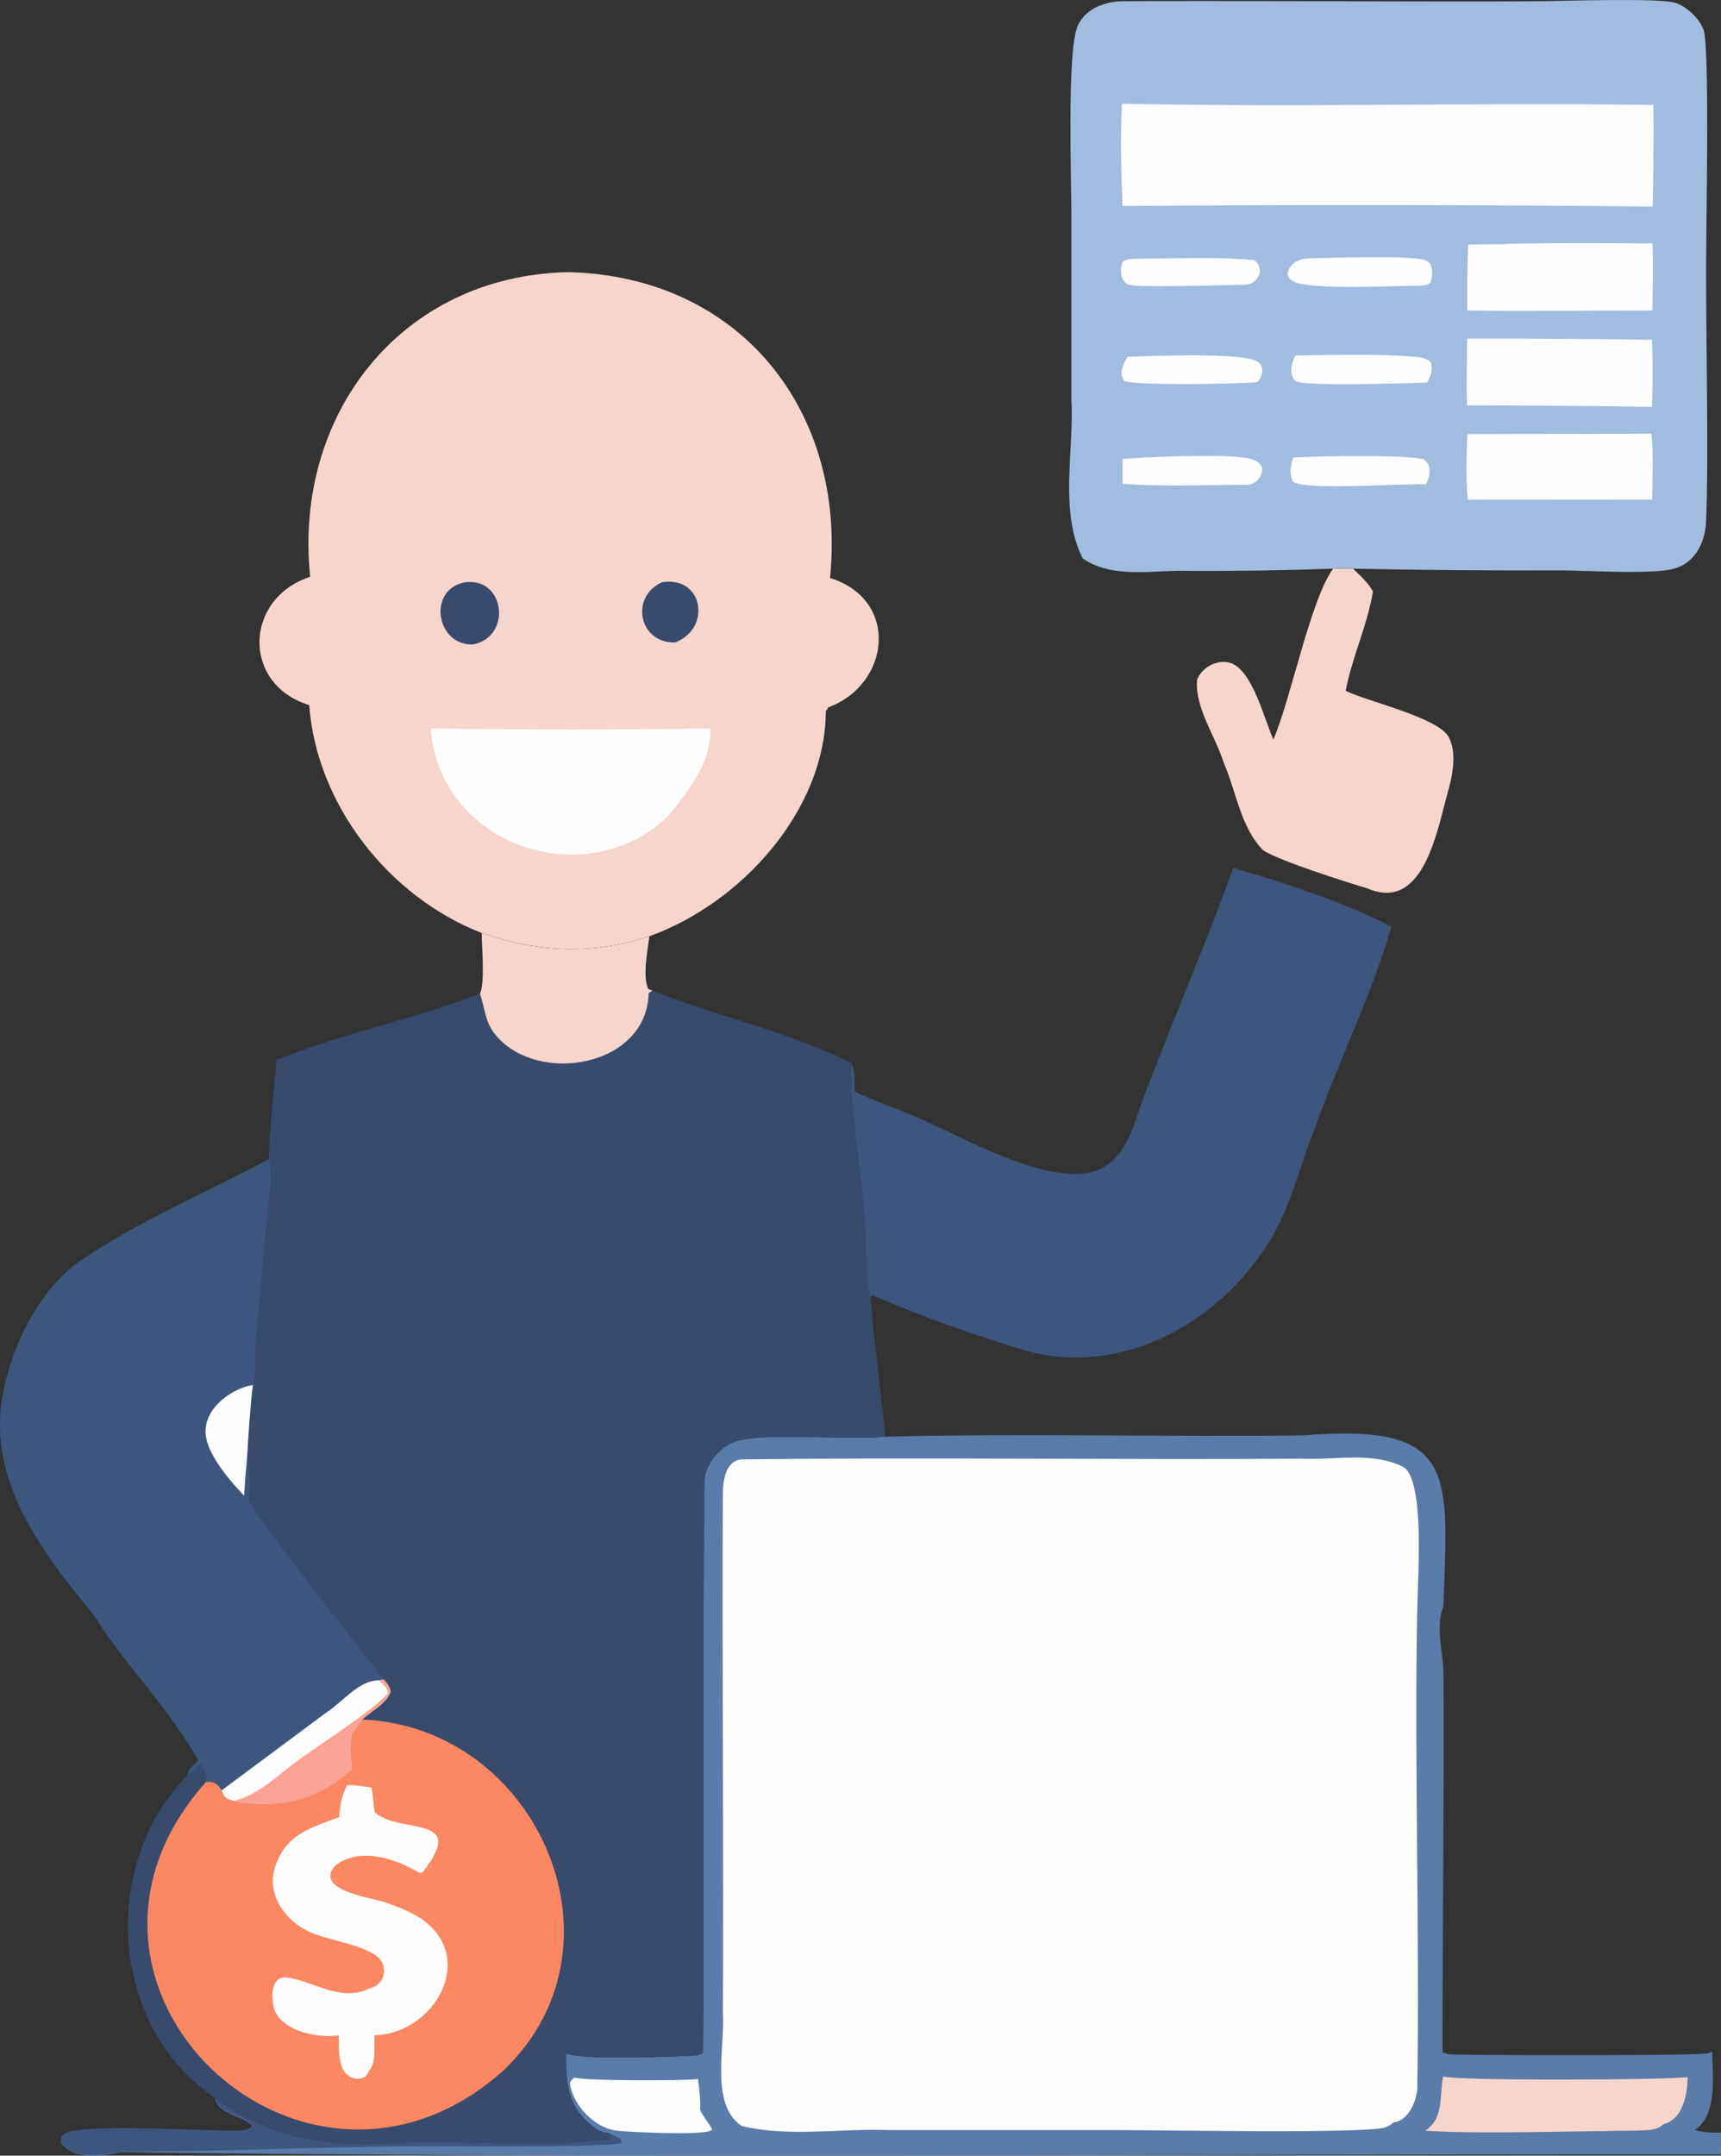
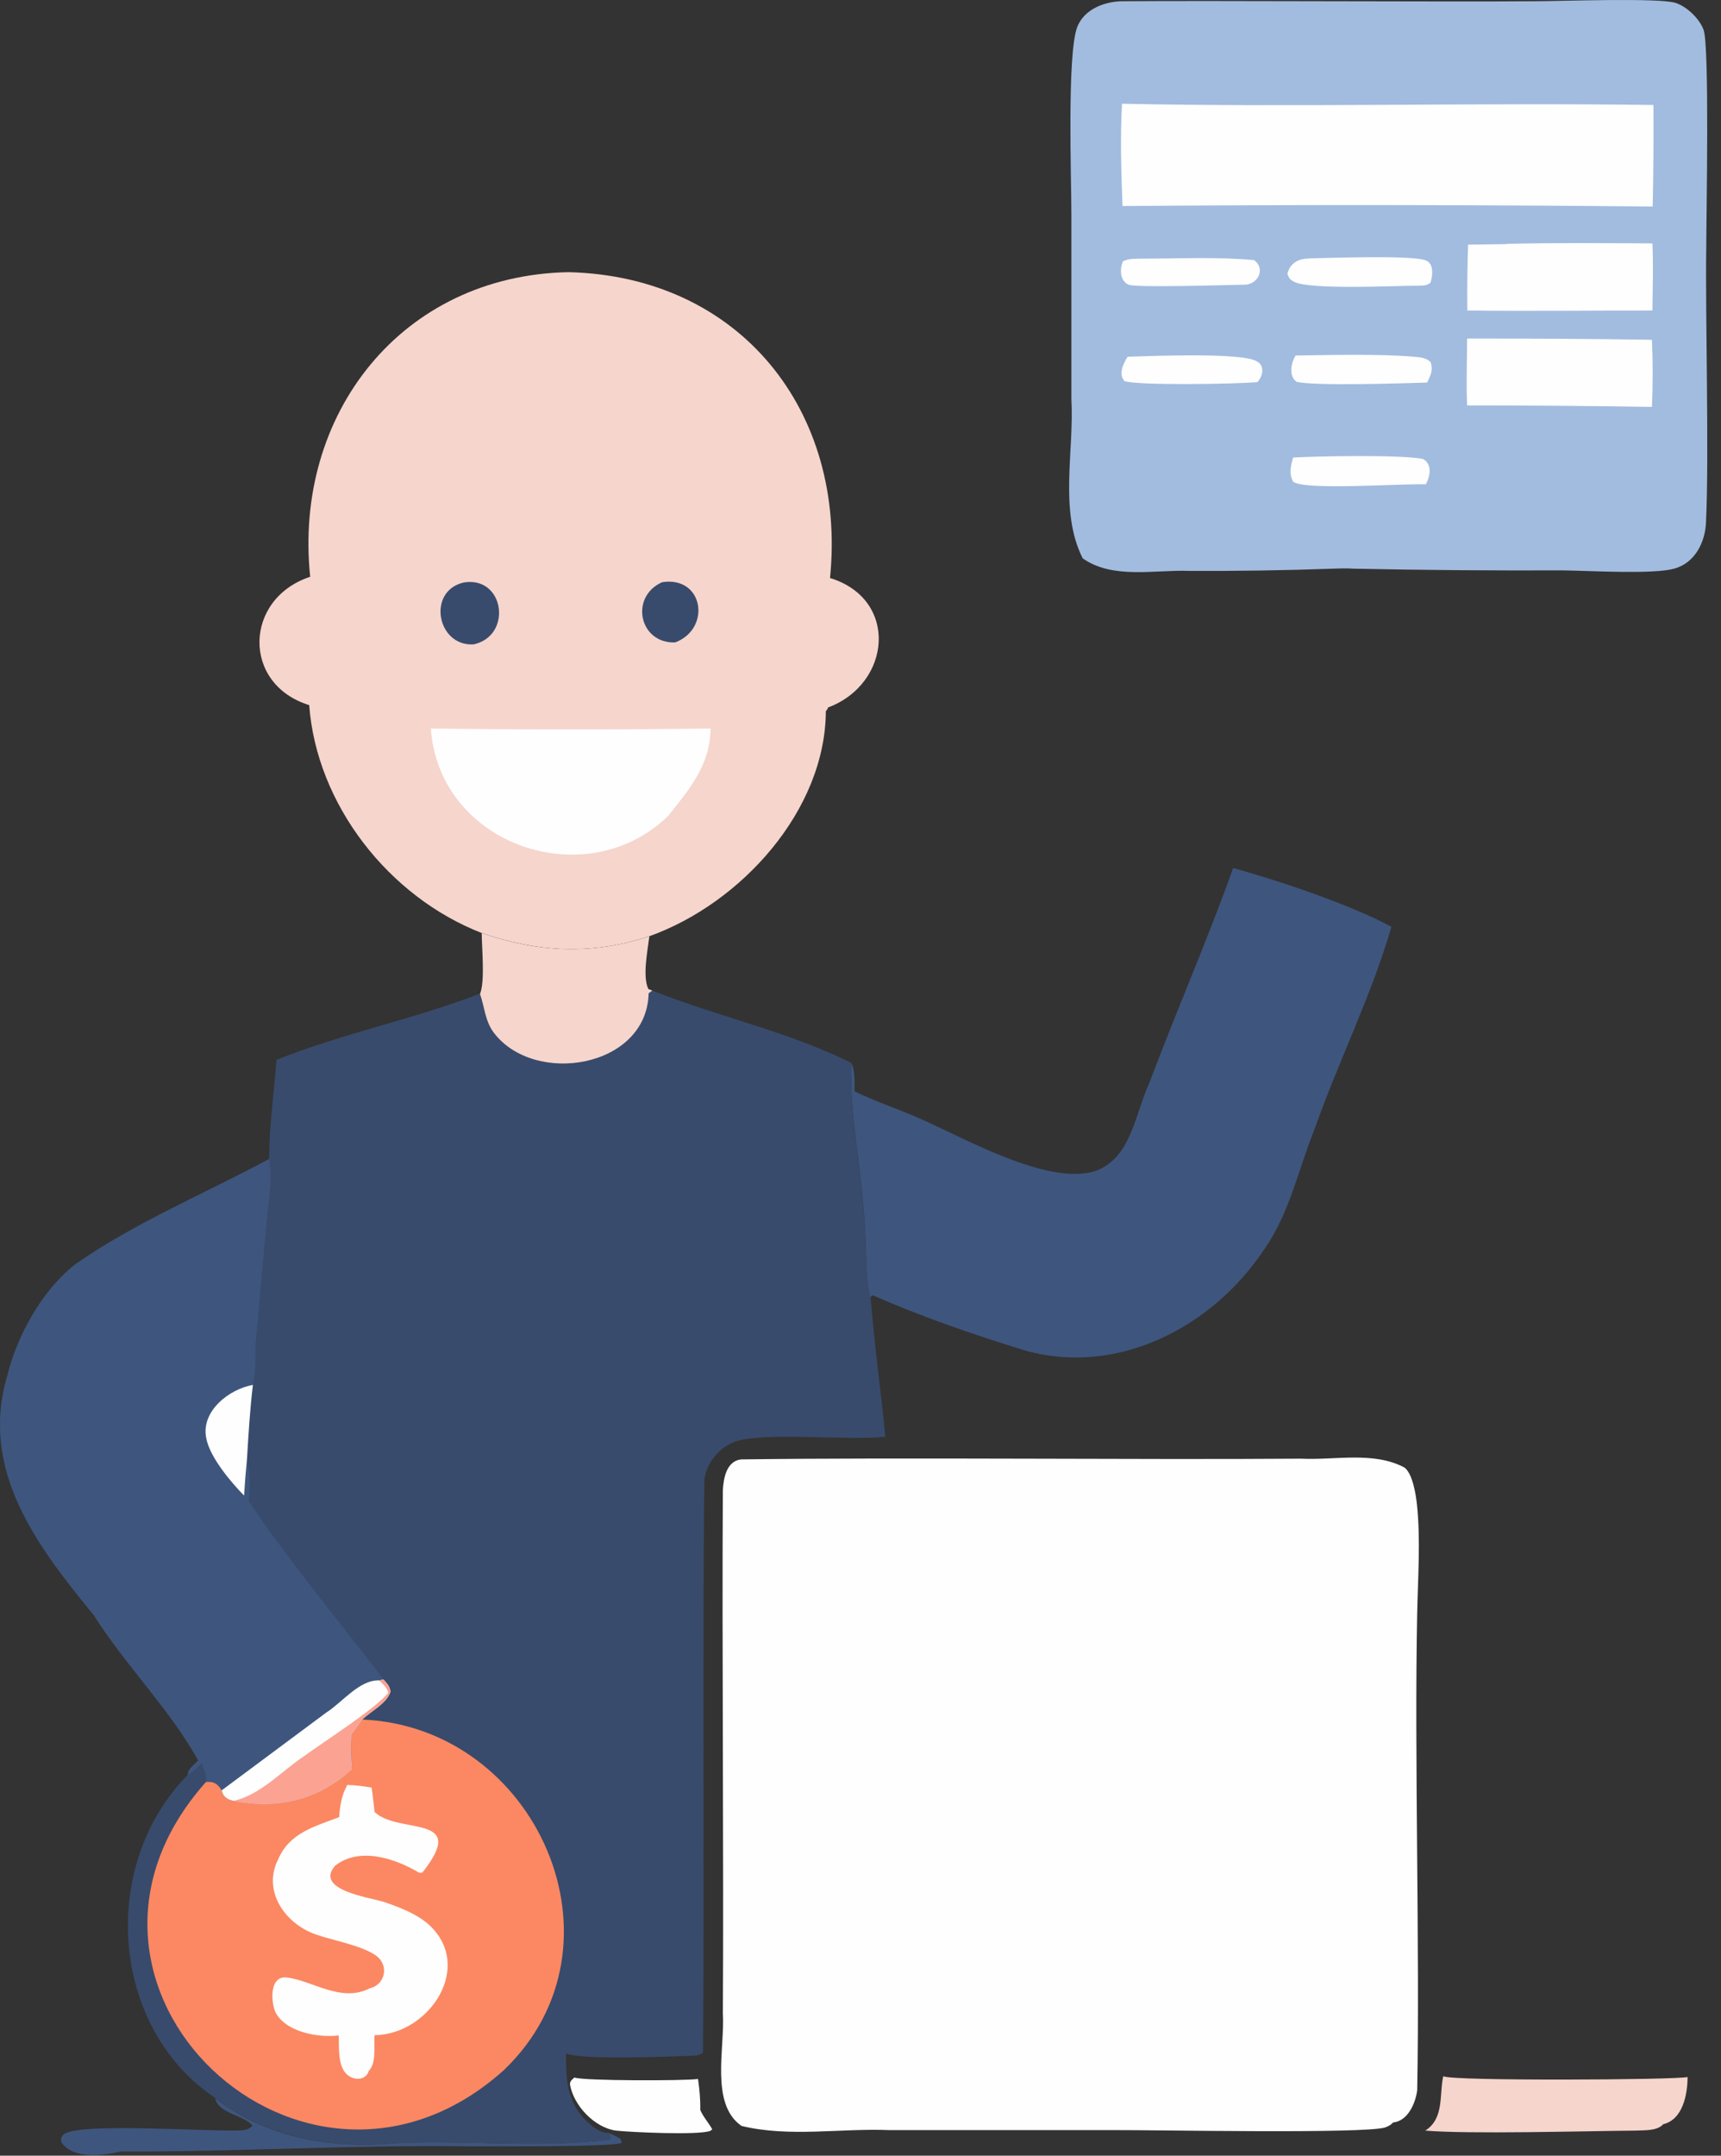
<svg xmlns="http://www.w3.org/2000/svg" id="a" data-name="Layer 1" viewBox="0 0 70.02 87.68">
  <rect x="0" y="0" width="70.02" height="87.68" fill="#333333" stroke="none" />
  <defs>
    <style>
      .b {
        fill: #5b7ba8;
      }

      .b, .c, .d, .e, .f, .g, .h, .i {
        stroke-width: 0px;
      }

      .c {
        fill: #f6d5cc;
      }

      .d {
        fill: #384b6c;
      }

      .e {
        fill: #fba292;
      }

      .f {
        fill: #3e567e;
      }

      .g {
        fill: #a2bcdf;
      }

      .h {
        fill: #fb8862;
      }

      .i {
        fill: #fefefe;
      }
    </style>
  </defs>
-   <path class="c" d="M54.25,23.13c.27,0,.54-.02.8,0,.3.29.61.56.81.93-.23,1.39-.85,2.66-1.11,4.04.93.45,3.76,1.08,4.19,1.88.32.59.18,1.43.02,2.04-.46,1.56-.97,5.14-3.34,4.11-.87-.26-3.58-1.12-4.22-1.54-.92-.92-1.1-2.39-1.61-3.56-.34-1.1-1.17-2.21-1.09-3.37.19-.52.84-.87,1.38-.69.89.32,1.36,2.3,1.73,3.11.75-1.78,1.49-5.63,2.42-6.94Z" />
  <path class="f" d="M50.18,35.31c1.77.48,4.86,1.52,6.43,2.39-.81,2.79-2.14,5.44-3.11,8.18-.67,1.65-1.02,3.45-2.06,4.93-2.08,3.14-5.92,5.17-9.7,4.13-2.12-.65-4.21-1.37-6.24-2.26l-.08.08c-.21-.48-.17-2.34-.24-3-.12-2.18-.61-4.36-.55-6.53.17.28.13.84.14,1.16.85.42,1.77.71,2.64,1.1,1.77.77,5.19,2.74,7.12,2.15,1.49-.49,1.65-2.34,2.23-3.59,1.01-2.7,2.46-6.05,3.41-8.74Z" />
  <path class="c" d="M12.62,23.46c-.69-6.6,3.71-12.26,10.51-12.39,6.99.17,11.32,5.66,10.64,12.44,2.81.86,2.5,4.31-.09,5.27v.04s-.08.11-.08.11c-.02,4.03-3.44,7.81-7.18,9.15-2.31.78-4.54.66-6.82-.13-3.78-1.47-6.72-5.22-7.02-9.27-2.75-.85-2.66-4.33.04-5.22Z" />
  <path class="d" d="M26.94,23.68c1.69-.26,2.01,1.89.53,2.45-1.47.05-1.86-1.86-.53-2.45Z" />
  <path class="d" d="M18.88,23.69c1.65-.26,1.98,2.17.39,2.52-1.5.09-1.91-2.19-.39-2.52Z" />
  <path class="i" d="M17.54,29.63c3.79.05,7.58.05,11.37,0-.01,1.46-.84,2.45-1.72,3.55-3.34,3.26-9.34,1.19-9.66-3.55Z" />
  <path class="g" d="M44.05,22.71c-.97-1.93-.34-4.38-.46-6.49,0,0,0-7.48,0-7.48,0-1.47-.18-6.46.23-7.62.29-.78,1.19-1.09,1.96-1.07,3.55-.03,13.01.03,16.7,0,.98,0,5.04-.15,5.7.07.47.16.96.64,1.13,1.09.25.66.11,7.68.11,8.89-.04,2.77.12,8.43-.01,11.14-.03.82-.46,1.67-1.3,1.89-.83.24-3.51.08-4.53.07-2.84.01-5.69-.01-8.53-.07-.27-.02-.54-.01-.8,0-1.96.07-3.92.1-5.88.09-1.41-.05-3.1.35-4.32-.51Z" />
  <path class="i" d="M46.49,10.52c1.48,0,3.06-.08,4.53.06.5.36.14,1.02-.41,1-.73.01-4.38.13-4.69,0-.36-.15-.37-.65-.23-.95.24-.13.53-.1.8-.11Z" />
  <path class="i" d="M45.88,14.51c.95-.03,4.62-.18,5.24.18.36.18.26.61.04.85-.76.08-4.87.15-5.41-.04-.26-.28-.04-.73.13-.99Z" />
  <path class="i" d="M52.72,14.46c1.43-.02,3.43-.07,4.8.05.25.02.53.04.69.23.1.31,0,.54-.15.82-1.01.03-4.52.15-5.31-.03-.33-.25-.22-.76-.04-1.07Z" />
  <path class="i" d="M52.62,18.61c.99-.06,4.46-.12,5.28.06.38.22.29.7.11,1.03-.95-.04-4.96.26-5.4-.11-.18-.34-.09-.64,0-.98Z" />
-   <path class="i" d="M46.54,18.61c.87-.04,3.66-.15,4.36.06.22.07.34.14.45.33.04.35-.23.69-.58.72-1.68,0-3.41.08-5.09-.04-.02-.33,0-.67-.01-1.01l.86-.06Z" />
  <path class="i" d="M53.24,10.51c.95-.02,3.98-.13,4.7.06.41.09.36.61.26.93-.18.13-.28.11-.49.12-.93,0-4.41.18-5.06-.16-.17-.09-.21-.15-.27-.32.09-.42.45-.63.86-.62Z" />
-   <path class="i" d="M59.7,17.66l7.49-.02c.09.88.04,1.79.03,2.68-2.5.01-5,0-7.5,0-.09-.87-.05-1.78-.02-2.65Z" />
  <path class="i" d="M61.28,9.92c1.98-.05,3.97-.03,5.95-.02.04.91.01,1.82,0,2.73-2.49,0-5.04.03-7.53,0-.01-.89,0-1.79.03-2.68l1.55-.02Z" />
  <path class="i" d="M59.7,13.77c2.5,0,5.01.01,7.51.05.04.9.04,1.83,0,2.73-2.51-.04-5.01-.06-7.52-.06-.04-.9,0-1.81,0-2.72Z" />
  <path class="i" d="M45.66,4.22c7.2.15,14.41-.05,21.61.05.01,1.38,0,2.75-.03,4.13-7.19-.07-14.38-.08-21.57-.02-.05-1.39-.1-2.77-.02-4.16Z" />
-   <path class="b" d="M70.01,86.74c-.36,0-.72,0-1.05-.11.94-.61.71-2.26.7-3.19-.06.03-.08.05-.13.07-.29.11-9.5.09-10.47.05-.13,0-.25-.04-.37-.08,0-5.12.07-10.24.04-15.36,0-.93-.35-1.9,0-2.8.16-5.33.64-7.46-5.67-6.94-5.02.07-12.06-.09-17.04.06-1.57.16-4.88-.2-6.1.19-.65.24-1.16.85-1.26,1.53-.08,4.72,0,18.39-.06,23.34-.11.06-.19.1-.31.11-.83.03-4.61.2-5.26-.09-.01.97.03,1.94.76,2.68.22.22.62.58.96.55.08.12.1.13.08.27-2.67.37-5.97.01-8.72.15-2.59.24-5.26-.2-7.36-1.83.1.66,1.2.72,1.52,1.14-.14.15-.27.18-.48.19-1.11.06-6.69-.34-7.2.17-.11.11-.1.15-.1.3.46.72,1.7.56,2.41.39,18.2.28,44.59.08,65.13.1-.02-.29-.02-.59,0-.88Z" />
  <path class="i" d="M23.37,84.5c.32.14,4.51.14,5.03.06.06.43.1.83.09,1.26.12.28.34.52.49.79l-.08.06c-.48.19-3.32.05-3.84-.01-.88-.12-1.73-1.03-1.87-1.88,0-.14.08-.19.18-.28Z" />
  <path class="f" d="M8.75,85.34c2.1,1.63,4.77,2.08,7.36,1.83,2.75-.14,6.05.22,8.72-.15.01-.14,0-.15-.08-.27.17.07.33.15.49.24l.06.16c-.24.19-5.46.14-6.14.15-4.76-.07-9.52.23-14.26.21-.71.17-1.95.33-2.41-.39,0-.15-.02-.19.1-.3.51-.51,6.1-.1,7.2-.17.21-.01.34-.04.48-.19-.32-.43-1.42-.49-1.52-1.14Z" />
  <path class="c" d="M58.73,84.45c.32.2,9.49.15,9.93.03,0,.7-.19,1.73-.99,1.92-.25.28-.75.24-1.1.26-2.22.02-6.77.15-8.59,0,.02,0,.03-.02.04-.02.75-.51.53-1.47.7-2.19Z" />
  <path class="i" d="M30.15,59.36c6.64-.09,16.13.02,22.78-.03,1.38.07,2.95-.31,4.21.36.34.25.47,1.13.51,1.51.15,1.42.04,2.96.01,4.39-.12,5.82.11,13.59,0,19.43-.07.53-.38,1.25-.98,1.31-.09.1-.19.15-.32.2-.81.27-9.44.1-11.03.11h-9.15c-1.98-.08-4.09.3-6.01-.17-1.29-.89-.67-3.18-.76-4.58.04-6.17-.04-15.13,0-21.29.03-.49.15-1.16.73-1.24Z" />
  <path class="d" d="M19.6,37.95c2.28.79,4.51.9,6.82.13-.07.57-.29,1.65-.04,2.15l.16.06c2.65,1.06,5.55,1.67,8.09,2.94-.06,2.18.42,4.36.55,6.53.07.66.03,2.52.24,3,.15,1.9.42,3.79.6,5.68-1.56.16-4.88-.2-6.1.19-.65.24-1.16.85-1.26,1.53-.08,4.65,0,18.48-.06,23.34-.11.06-.19.1-.31.11-.83.03-4.61.2-5.26-.09-.01.97.03,1.94.76,2.68.22.22.62.58.96.55.08.12.1.13.08.27-2.67.37-5.97.01-8.72.15-2.59.24-5.27-.21-7.36-1.84-4.29-2.88-4.72-9.49-1.11-13.14-.02-.23.27-.42.42-.58-1.11-2.04-3-3.92-4.25-5.92-2.31-2.81-4.65-5.89-3.52-9.72.4-1.64,1.41-3.49,2.79-4.56,2.42-1.69,5.29-2.88,7.87-4.27,0-1.32.2-2.71.3-4.03,2.68-1.08,5.58-1.65,8.29-2.7.21-.52.07-1.88.07-2.47Z" />
  <path class="c" d="M19.6,37.95c2.28.79,4.51.9,6.82.13-.07.57-.29,1.65-.04,2.15l.16.06-.15.11c-.07,3.04-4.66,3.79-6.31,1.59-.35-.48-.36-1.02-.55-1.56.21-.52.07-1.88.07-2.47Z" />
  <path class="h" d="M14.73,69.94c7.12.29,11.06,9.2,5.77,14.26-8.11,7.28-19.5-3.44-12.12-11.72.31-.04.49.08.64.34.04.25.24.39.49.43,1.81.36,3.46-.05,4.81-1.29-.03-.48-.05-.94-.02-1.42.16-.19.3-.39.44-.6Z" />
  <path class="i" d="M14.12,72.6c.34.01.66.05,1,.11.05.33.08.66.12.99.98.94,3.87.04,1.94,2.47h-.13c-.97-.58-2.43-1.07-3.42-.28-.84.98,1.37,1.28,1.96,1.46.62.21,1.32.47,1.82.9,1.92,1.69.08,4.5-2.17,4.53-.04.45.09,1.11-.24,1.46-.12.4-.62.38-.88.14-.39-.34-.32-1.12-.34-1.59-.82.1-2.17-.13-2.58-.96-.18-.44-.24-1.47.47-1.4,1.07.14,2.22,1.04,3.38.44.49-.11.73-.66.47-1.09-.3-.56-1.94-.84-2.55-1.06-1.32-.39-2.34-1.78-1.64-3.12.46-1.05,1.47-1.31,2.47-1.69.03-.47.1-.89.33-1.31Z" />
  <path class="f" d="M10.95,47.15c.14.84-.04,1.84-.12,2.69l-.42,4.66c-.05.55.03,1.32-.13,1.82-.12.99-.18,2-.24,3,.13.62.15,1.09.08,1.71l.07.15.14-.06-.11.1c1.67,2.44,3.58,4.73,5.38,7.08.16.18.24.25.29.49-.15.49-.79.79-1.15,1.14-.14.2-.28.41-.44.6-.03.48-.02.94.02,1.42-1.35,1.24-3,1.65-4.81,1.29-.25-.04-.45-.18-.49-.43-.15-.26-.33-.38-.64-.34.06-.25-.09-.52-.18-.76-.17.18-.33.35-.55.48-.02-.23.27-.42.42-.58-1.11-2.04-3-3.92-4.25-5.92-2.31-2.81-4.65-5.89-3.52-9.72.4-1.64,1.41-3.49,2.79-4.56,2.42-1.69,5.29-2.88,7.87-4.27Z" />
-   <path class="i" d="M9.93,60.83c-.55-.56-1.4-1.57-1.54-2.34-.22-1.09.93-1.99,1.9-2.16-.12.99-.18,2-.24,3-.05.5-.09,1-.12,1.51Z" />
+   <path class="i" d="M9.93,60.83c-.55-.56-1.4-1.57-1.54-2.34-.22-1.09.93-1.99,1.9-2.16-.12.99-.18,2-.24,3-.05.5-.09,1-.12,1.51" />
  <path class="i" d="M9.02,72.82l4.25-3.16c.65-.41,1.36-1.35,2.16-1.31l.17-.04c.16.18.24.25.29.49-.15.49-.79.79-1.15,1.14-.14.2-.28.41-.44.6-.03.48-.02.94.02,1.42-1.35,1.24-3,1.65-4.81,1.29-.25-.04-.45-.18-.49-.43Z" />
  <path class="e" d="M15.43,68.35l.17-.04c.16.18.24.25.29.49-.15.49-.79.79-1.15,1.14-.14.2-.28.41-.44.6-.03.48-.02.94.02,1.42-1.35,1.24-3,1.65-4.81,1.29,1.12-.27,1.93-1.2,2.86-1.82.79-.58,2.9-1.92,3.42-2.57-.03-.22-.21-.35-.35-.5Z" />
</svg>